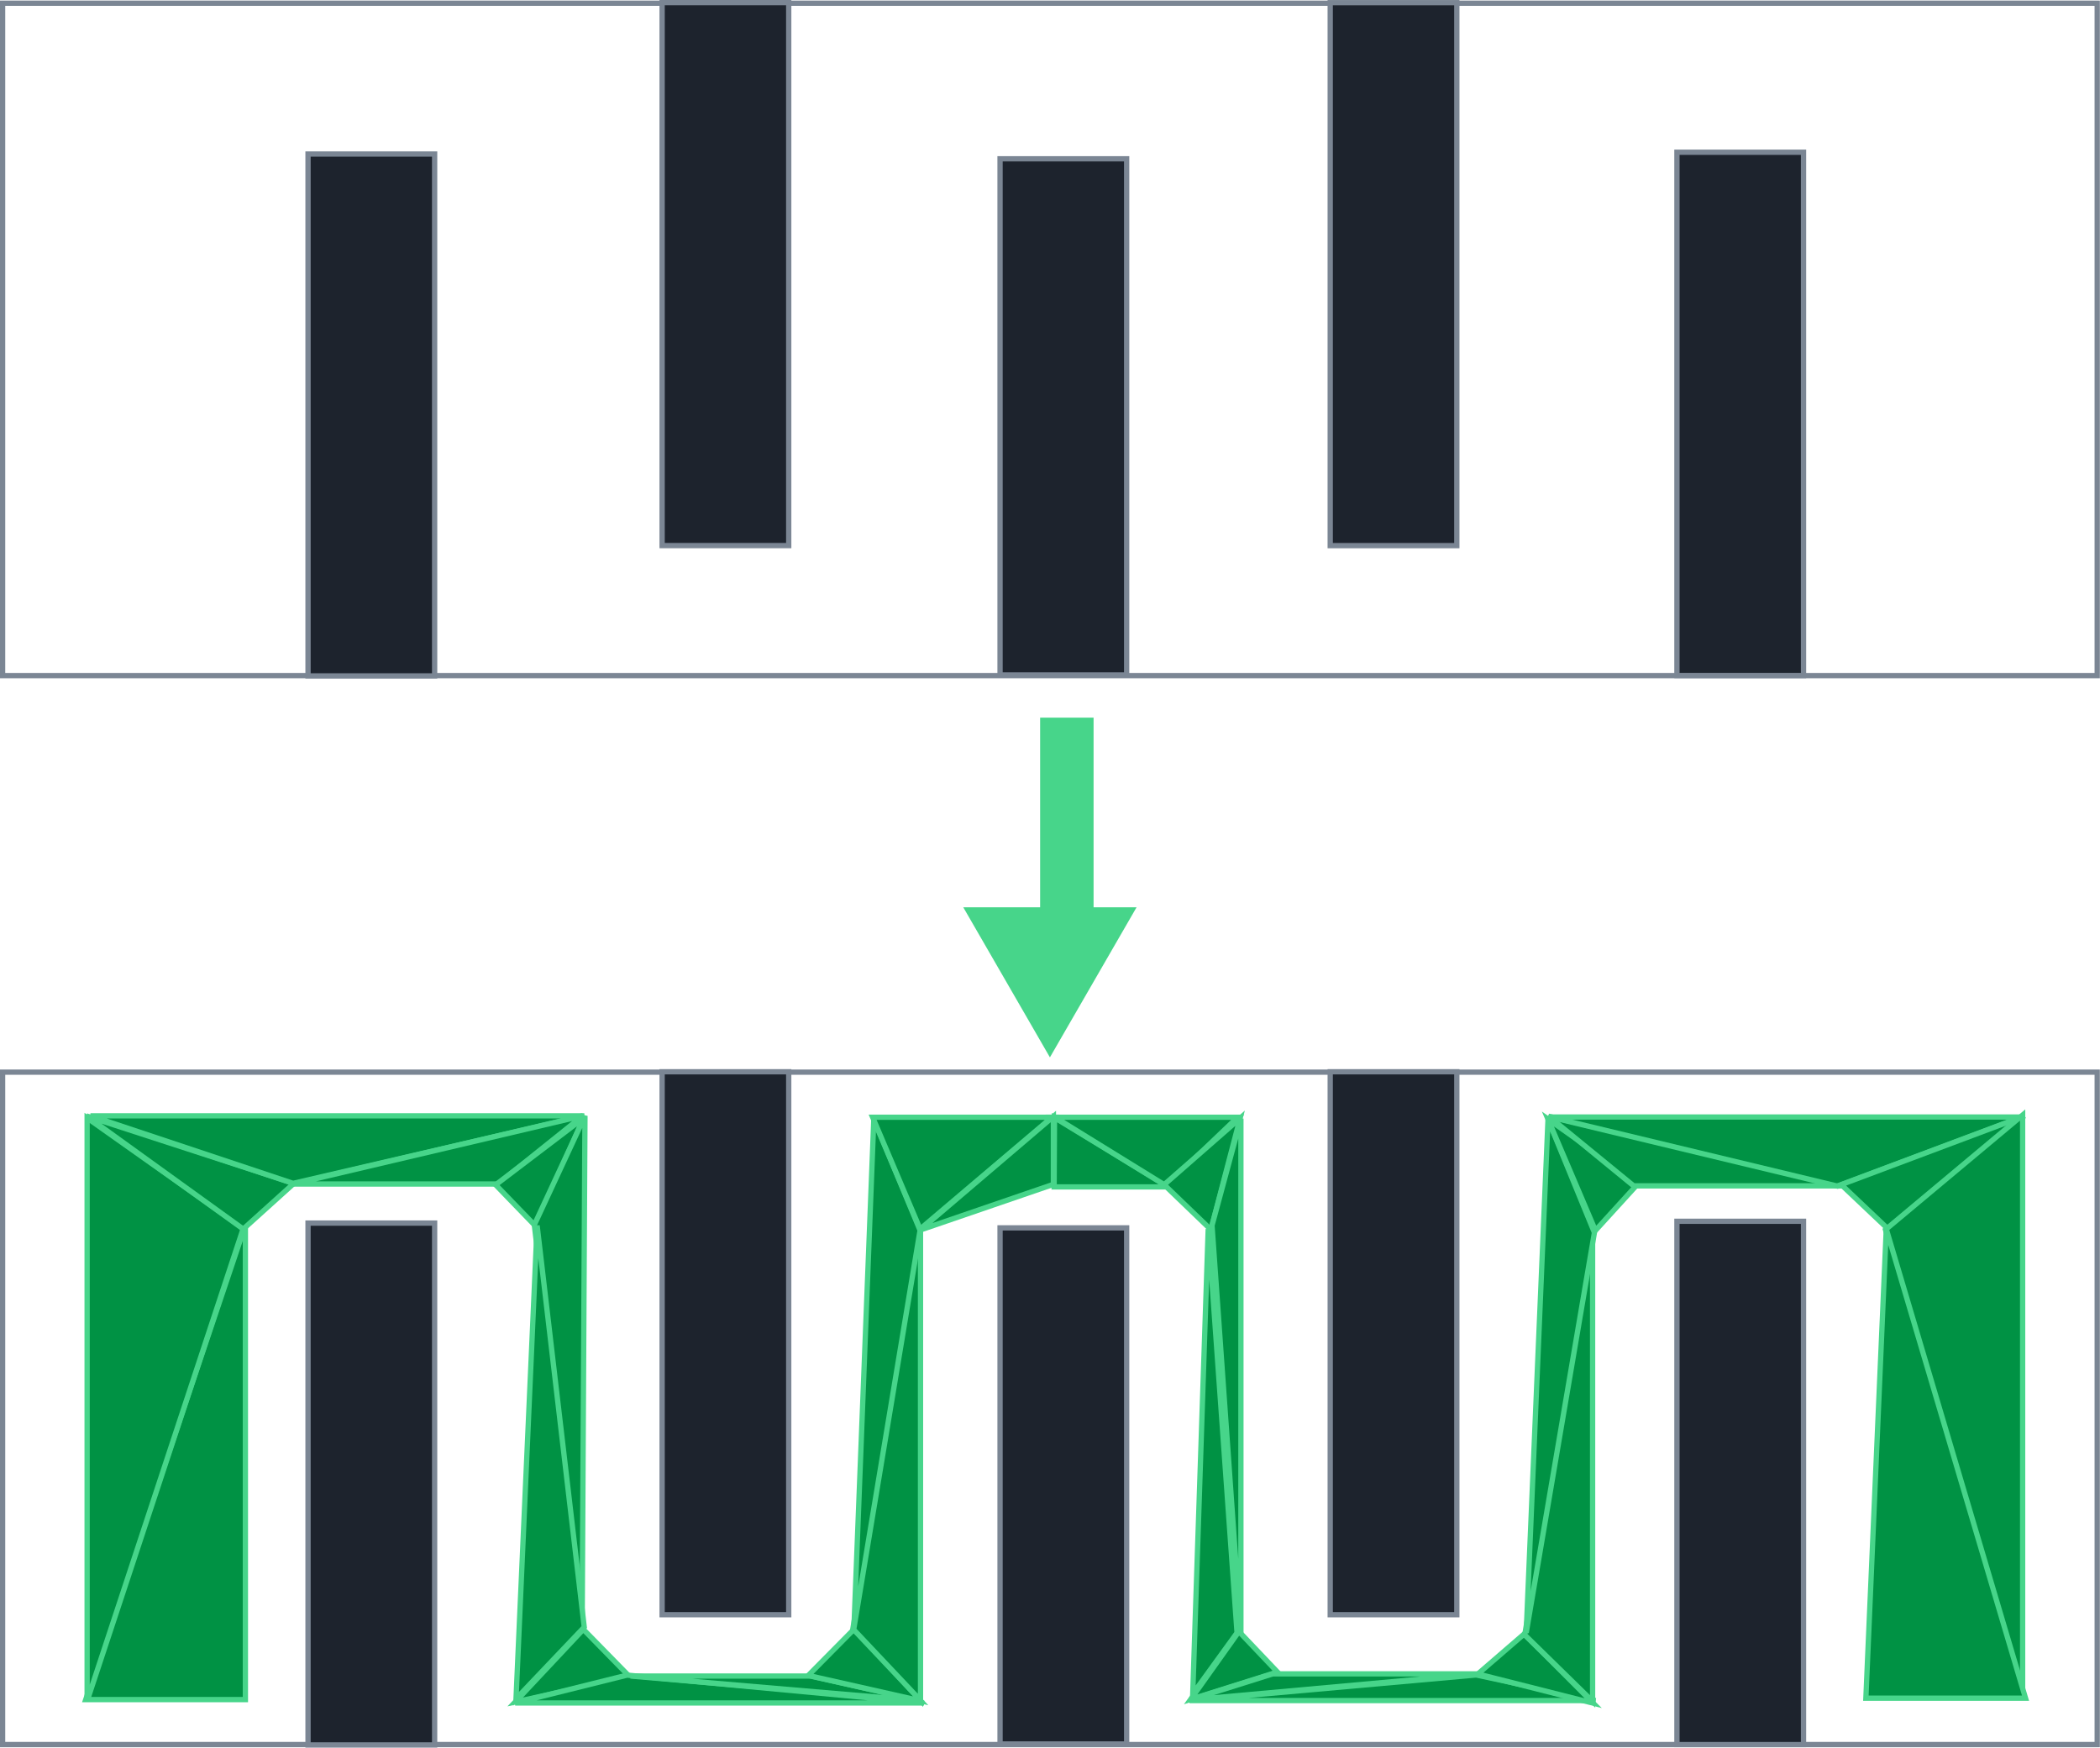
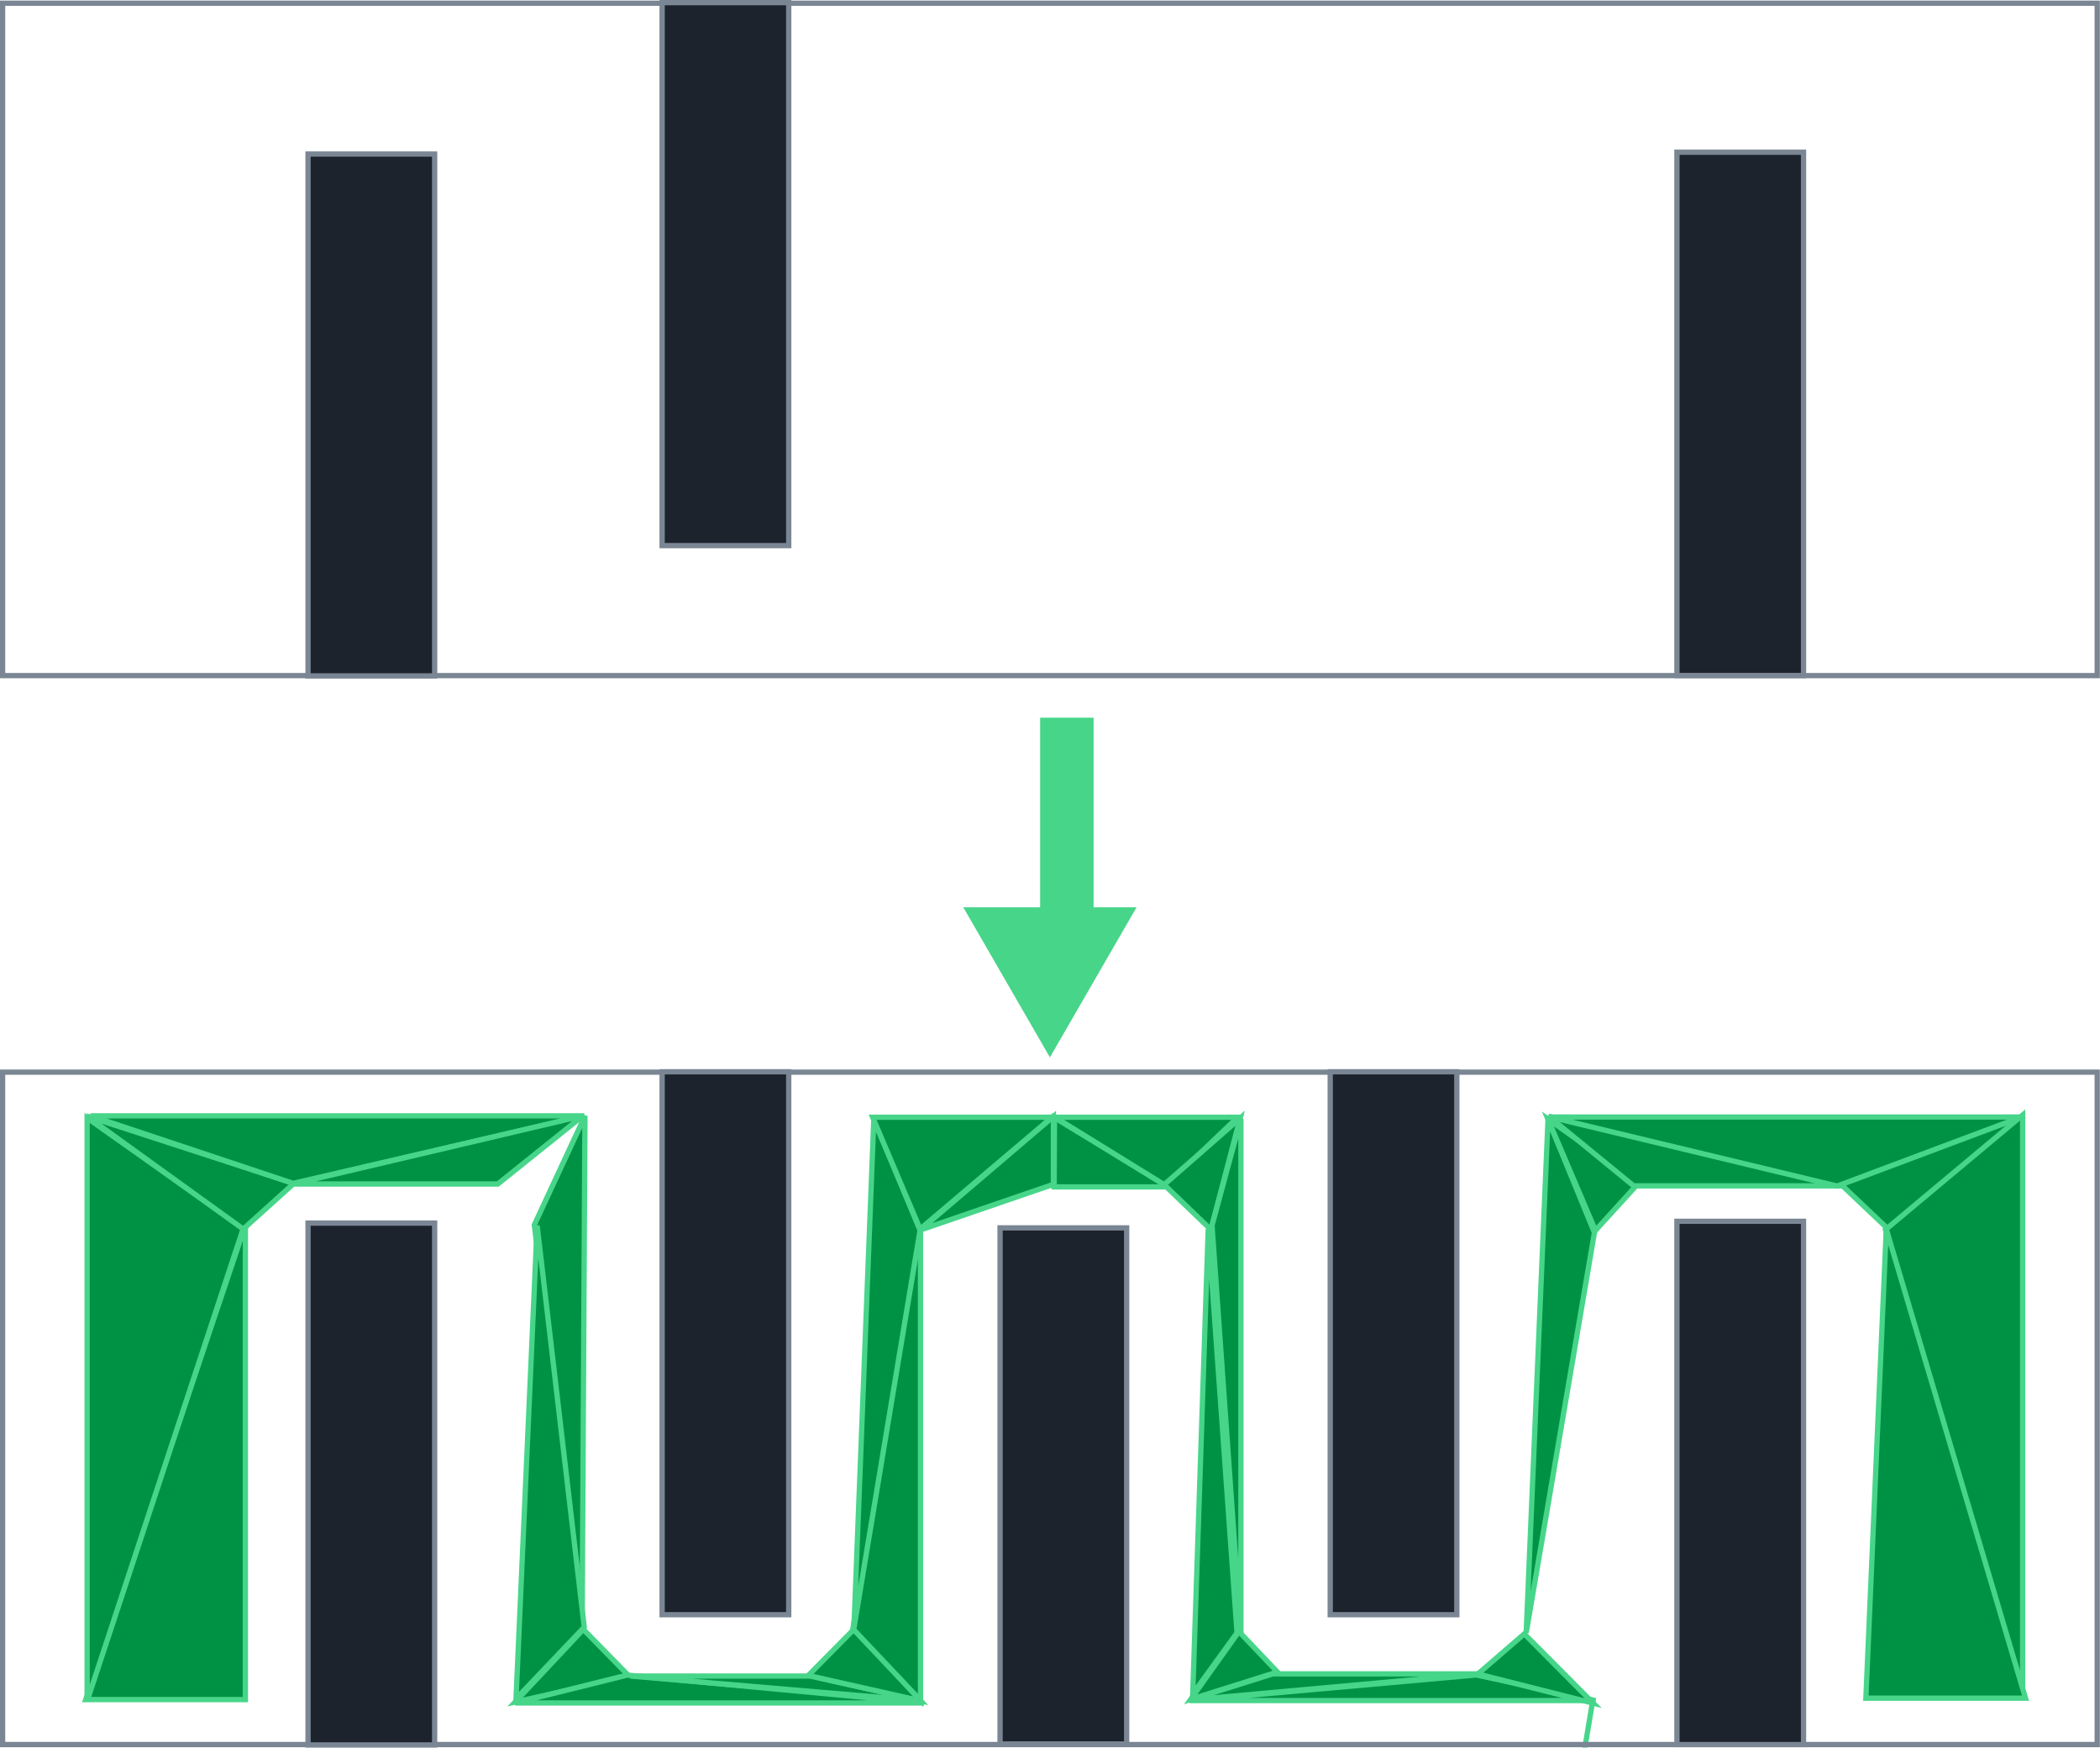
<svg xmlns="http://www.w3.org/2000/svg" width="105.33mm" height="87.657mm" version="1.1" viewBox="0 0 105.33 87.657">
  <g transform="translate(-144.5 -78.712)">
    <g fill="#009244" fill-rule="evenodd" stroke="#47d58a" stroke-width=".265">
      <path d="m148.8 163.96h8.008v-23.812z" />
      <path d="m148.87 164.03v-29.245l7.832 5.539z" />
      <path d="m156.7 140.36 2.54-2.293-10.409-3.382z" />
      <path d="m149.04 134.68h24.765l-14.605 3.387z" />
      <path d="m159.2 138.1h10.266l4.269-3.422z" />
-       <path d="m169.36 138.14 2.011 2.081 2.399-5.433z" />
      <path d="m171.3 140.15 2.399 20.144 0.141-25.612z" />
      <path d="m171.44 140.18-1.058 23.742 3.422-3.598z" />
      <path d="m170.34 164.08 3.417-3.642 2.32 2.37z" />
      <path d="m170.34 164.13h20.505l-14.892-1.397z" />
      <path d="m176.13 162.78h9.03l5.588 1.247z" />
      <path d="m185.04 162.75 2.32-2.345 3.318 3.617z" />
      <path d="m190.67 164v-23.897l-3.393 20.305z" />
      <path d="m187.33 160.38 0.998-25.544 2.32 5.588z" />
      <path d="m190.65 140.36 6.615-5.609h-8.996z" />
      <path d="m190.65 140.41 6.685-2.293v-3.404z" />
      <path d="m197.39 134.77 5.715 3.475h-5.733z" />
      <path d="m197.41 134.75h9.172l-3.598 3.44z" />
      <path d="m206.7 134.8-1.464 5.591-2.346-2.258z" />
      <path d="m206.74 134.82v25.828l-1.449-20.469z" />
      <path d="m205.1 140.36-0.776 23.319 2.223-3.069z" />
      <path d="m204.22 163.95 4.353-1.372-1.933-2.033z" />
      <path d="m204.17 163.98 14.506-1.31h-10.34z" />
      <path d="m204.16 164.01h20.368l-5.987-1.285z" />
      <path d="m224.41 164.14-3.457-3.475-2.328 2.011z" />
-       <path d="m224.38 164.05v-23.724l-3.404 20.391z" />
+       <path d="m224.38 164.05l-3.404 20.391z" />
      <path d="m221.05 160.61 1.094-25.753 2.328 5.68z" />
      <path d="m222.14 134.84 4.551 3.21-2.17 2.381z" />
      <path d="m222.17 134.7 14.764 3.493h-10.495z" />
      <path d="m222.25 134.74h23.673l-9.255 3.467z" />
      <path d="m236.85 138.13 2.37 2.245 6.81-5.688z" />
      <path d="m239.07 140.39 6.879 23.46v-29.21z" />
      <path d="m239.11 140.36-1.023 23.53h8.008z" />
    </g>
    <rect x="144.63" y="132.49" width="105.06" height="33.726" fill="none" stroke="#7b8694" stroke-width=".265" />
    <g fill="#1d232d" stroke="#7b8694" stroke-width=".265">
      <rect x="159.95" y="140.06" width="6.35" height="26.176" />
      <rect x="194.66" y="140.3" width="6.35" height="25.887" />
      <rect x="228.61" y="139.97" width="6.35" height="26.247" />
      <rect x="211.22" y="132.47" width="6.35" height="27.234" />
      <rect x="177.71" y="132.47" width="6.35" height="27.234" />
    </g>
    <rect x="144.63" y="78.873" width="105.06" height="33.726" fill="none" stroke="#7b8694" stroke-width=".265" />
    <g fill="#1d232d" stroke="#7b8694" stroke-width=".265">
      <rect x="159.95" y="86.438" width="6.35" height="26.176" />
-       <rect x="194.66" y="86.677" width="6.35" height="25.887" />
      <rect x="228.61" y="86.348" width="6.35" height="26.247" />
-       <rect x="211.22" y="78.846" width="6.35" height="27.234" />
      <rect x="177.71" y="78.844" width="6.35" height="27.234" />
    </g>
    <rect x="196.67" y="114.71" width="2.681" height="12.277" fill="#47d58a" />
    <path transform="matrix(.265 0 0 .265 687.57 -157.5)" d="m-1850.6 1091.5-16.397-28.4h32.794z" fill="#47d58a" />
  </g>
</svg>